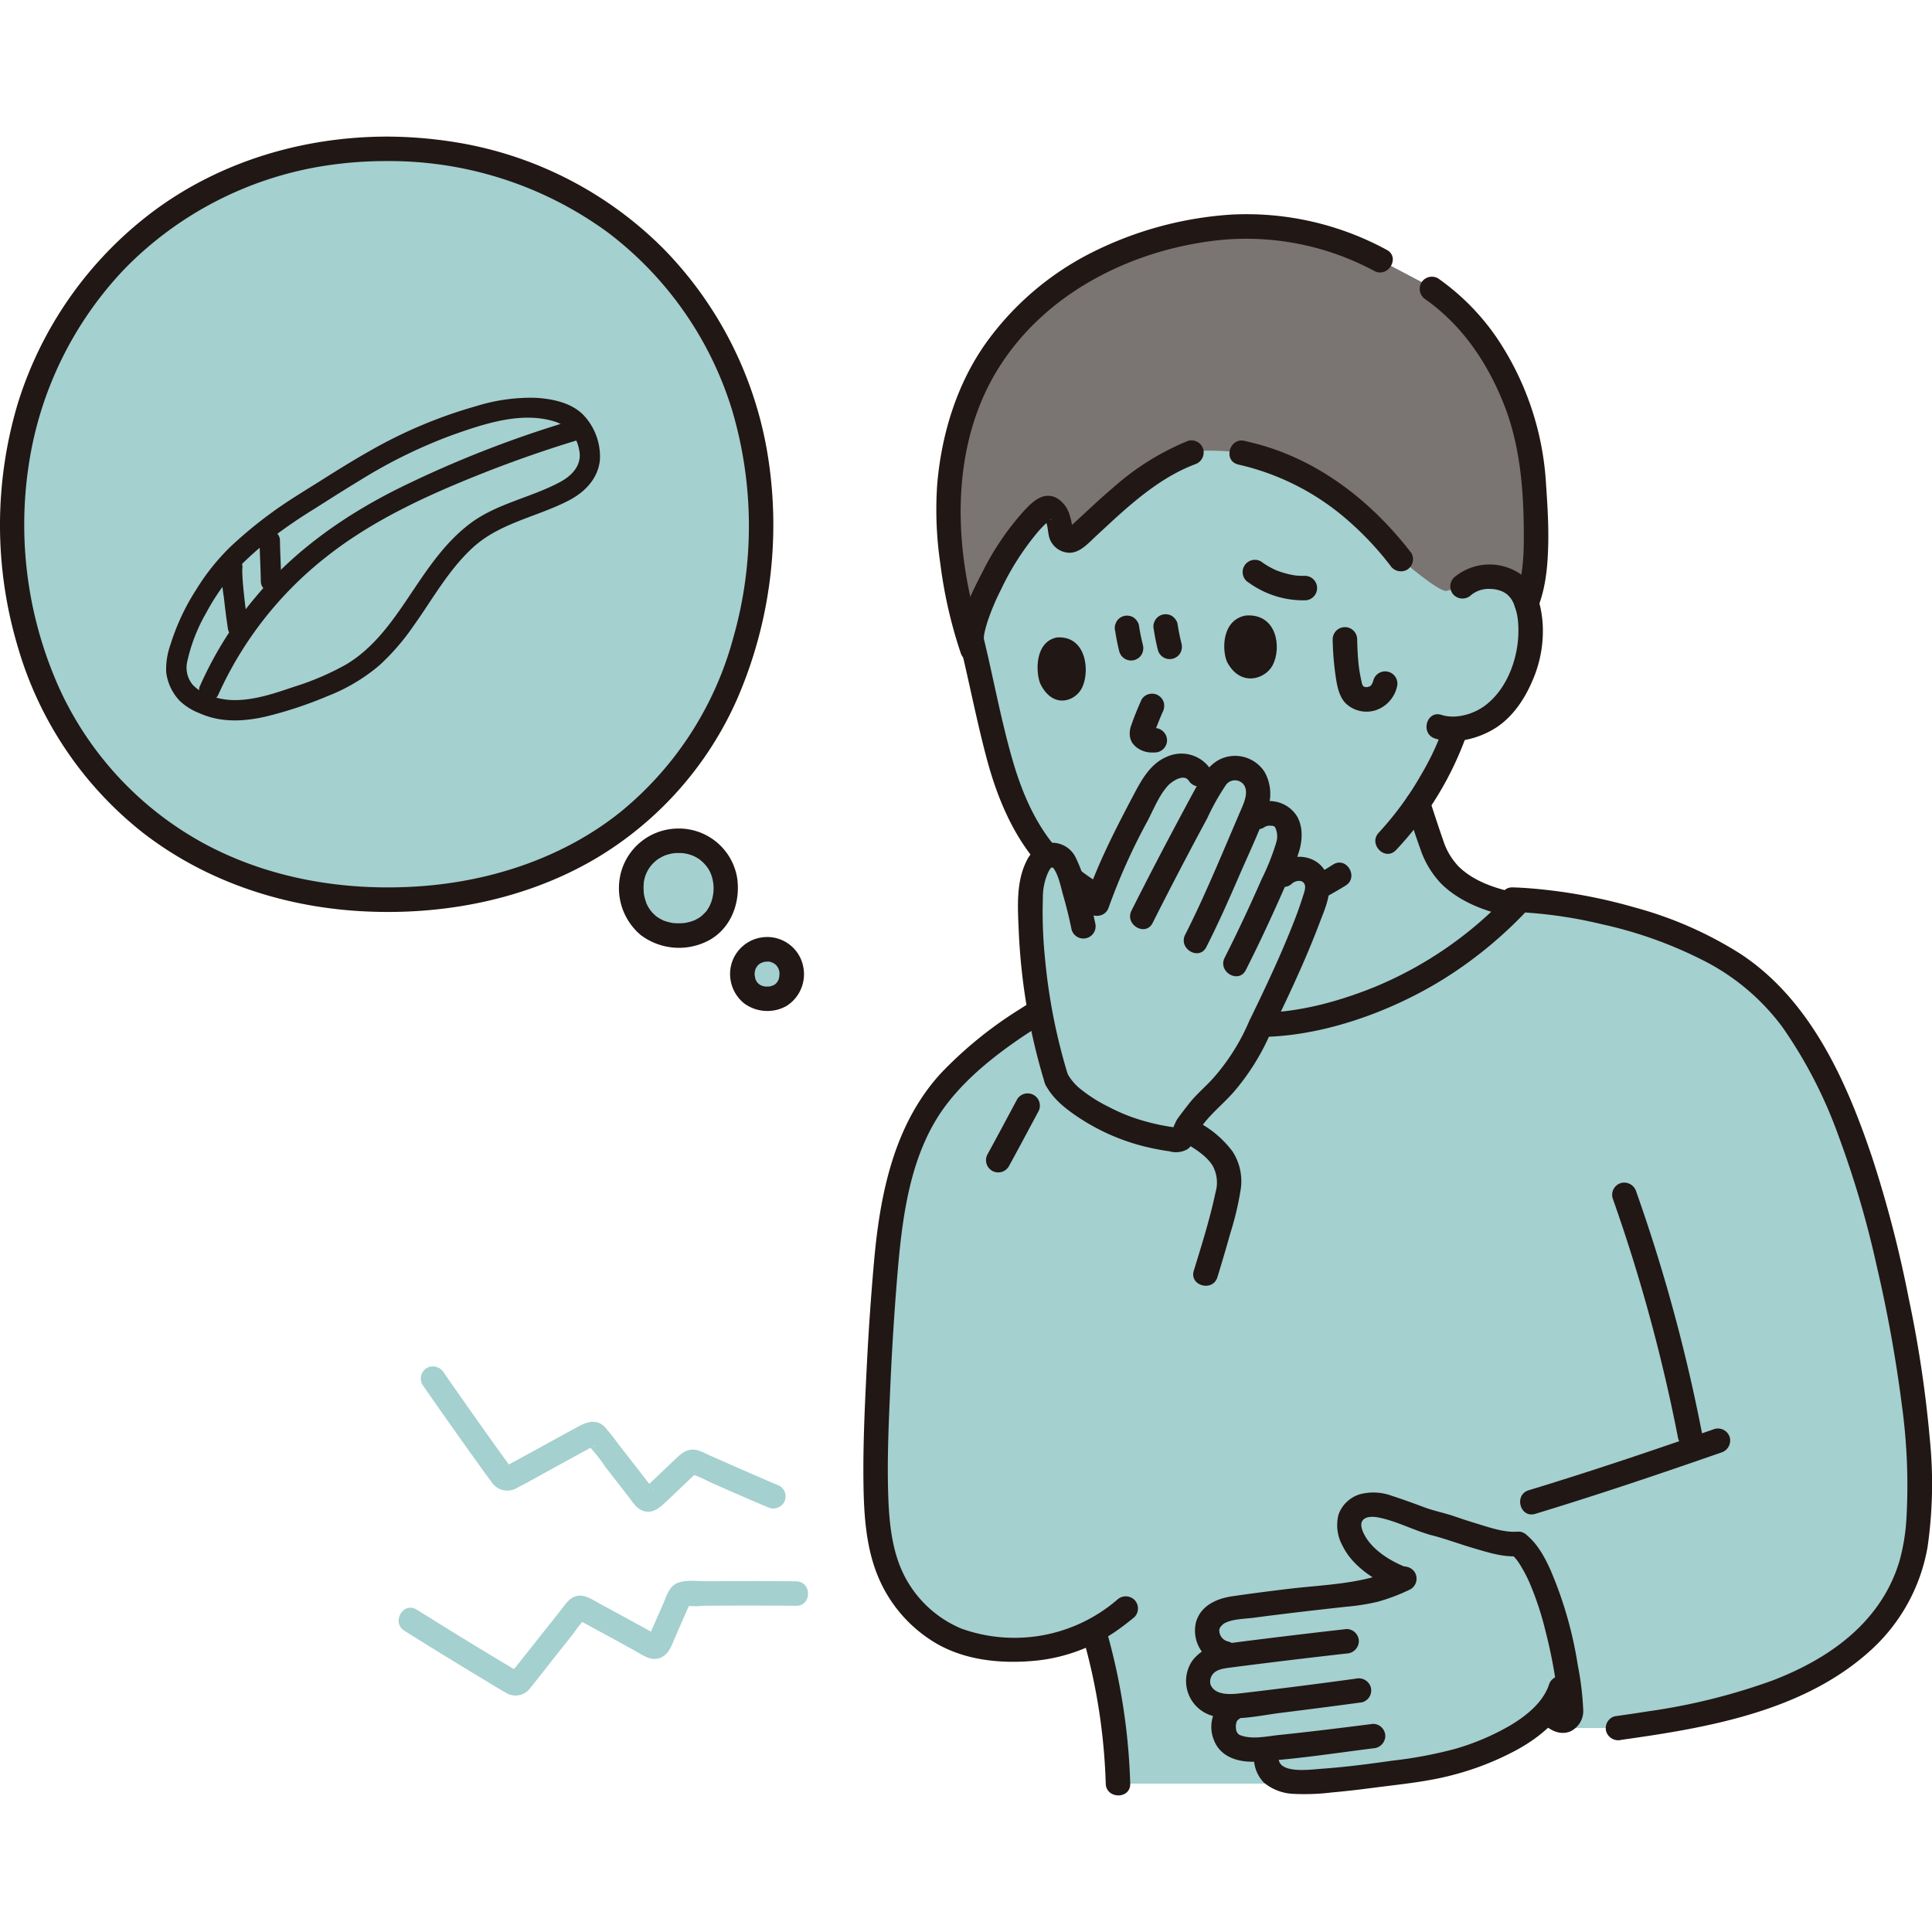
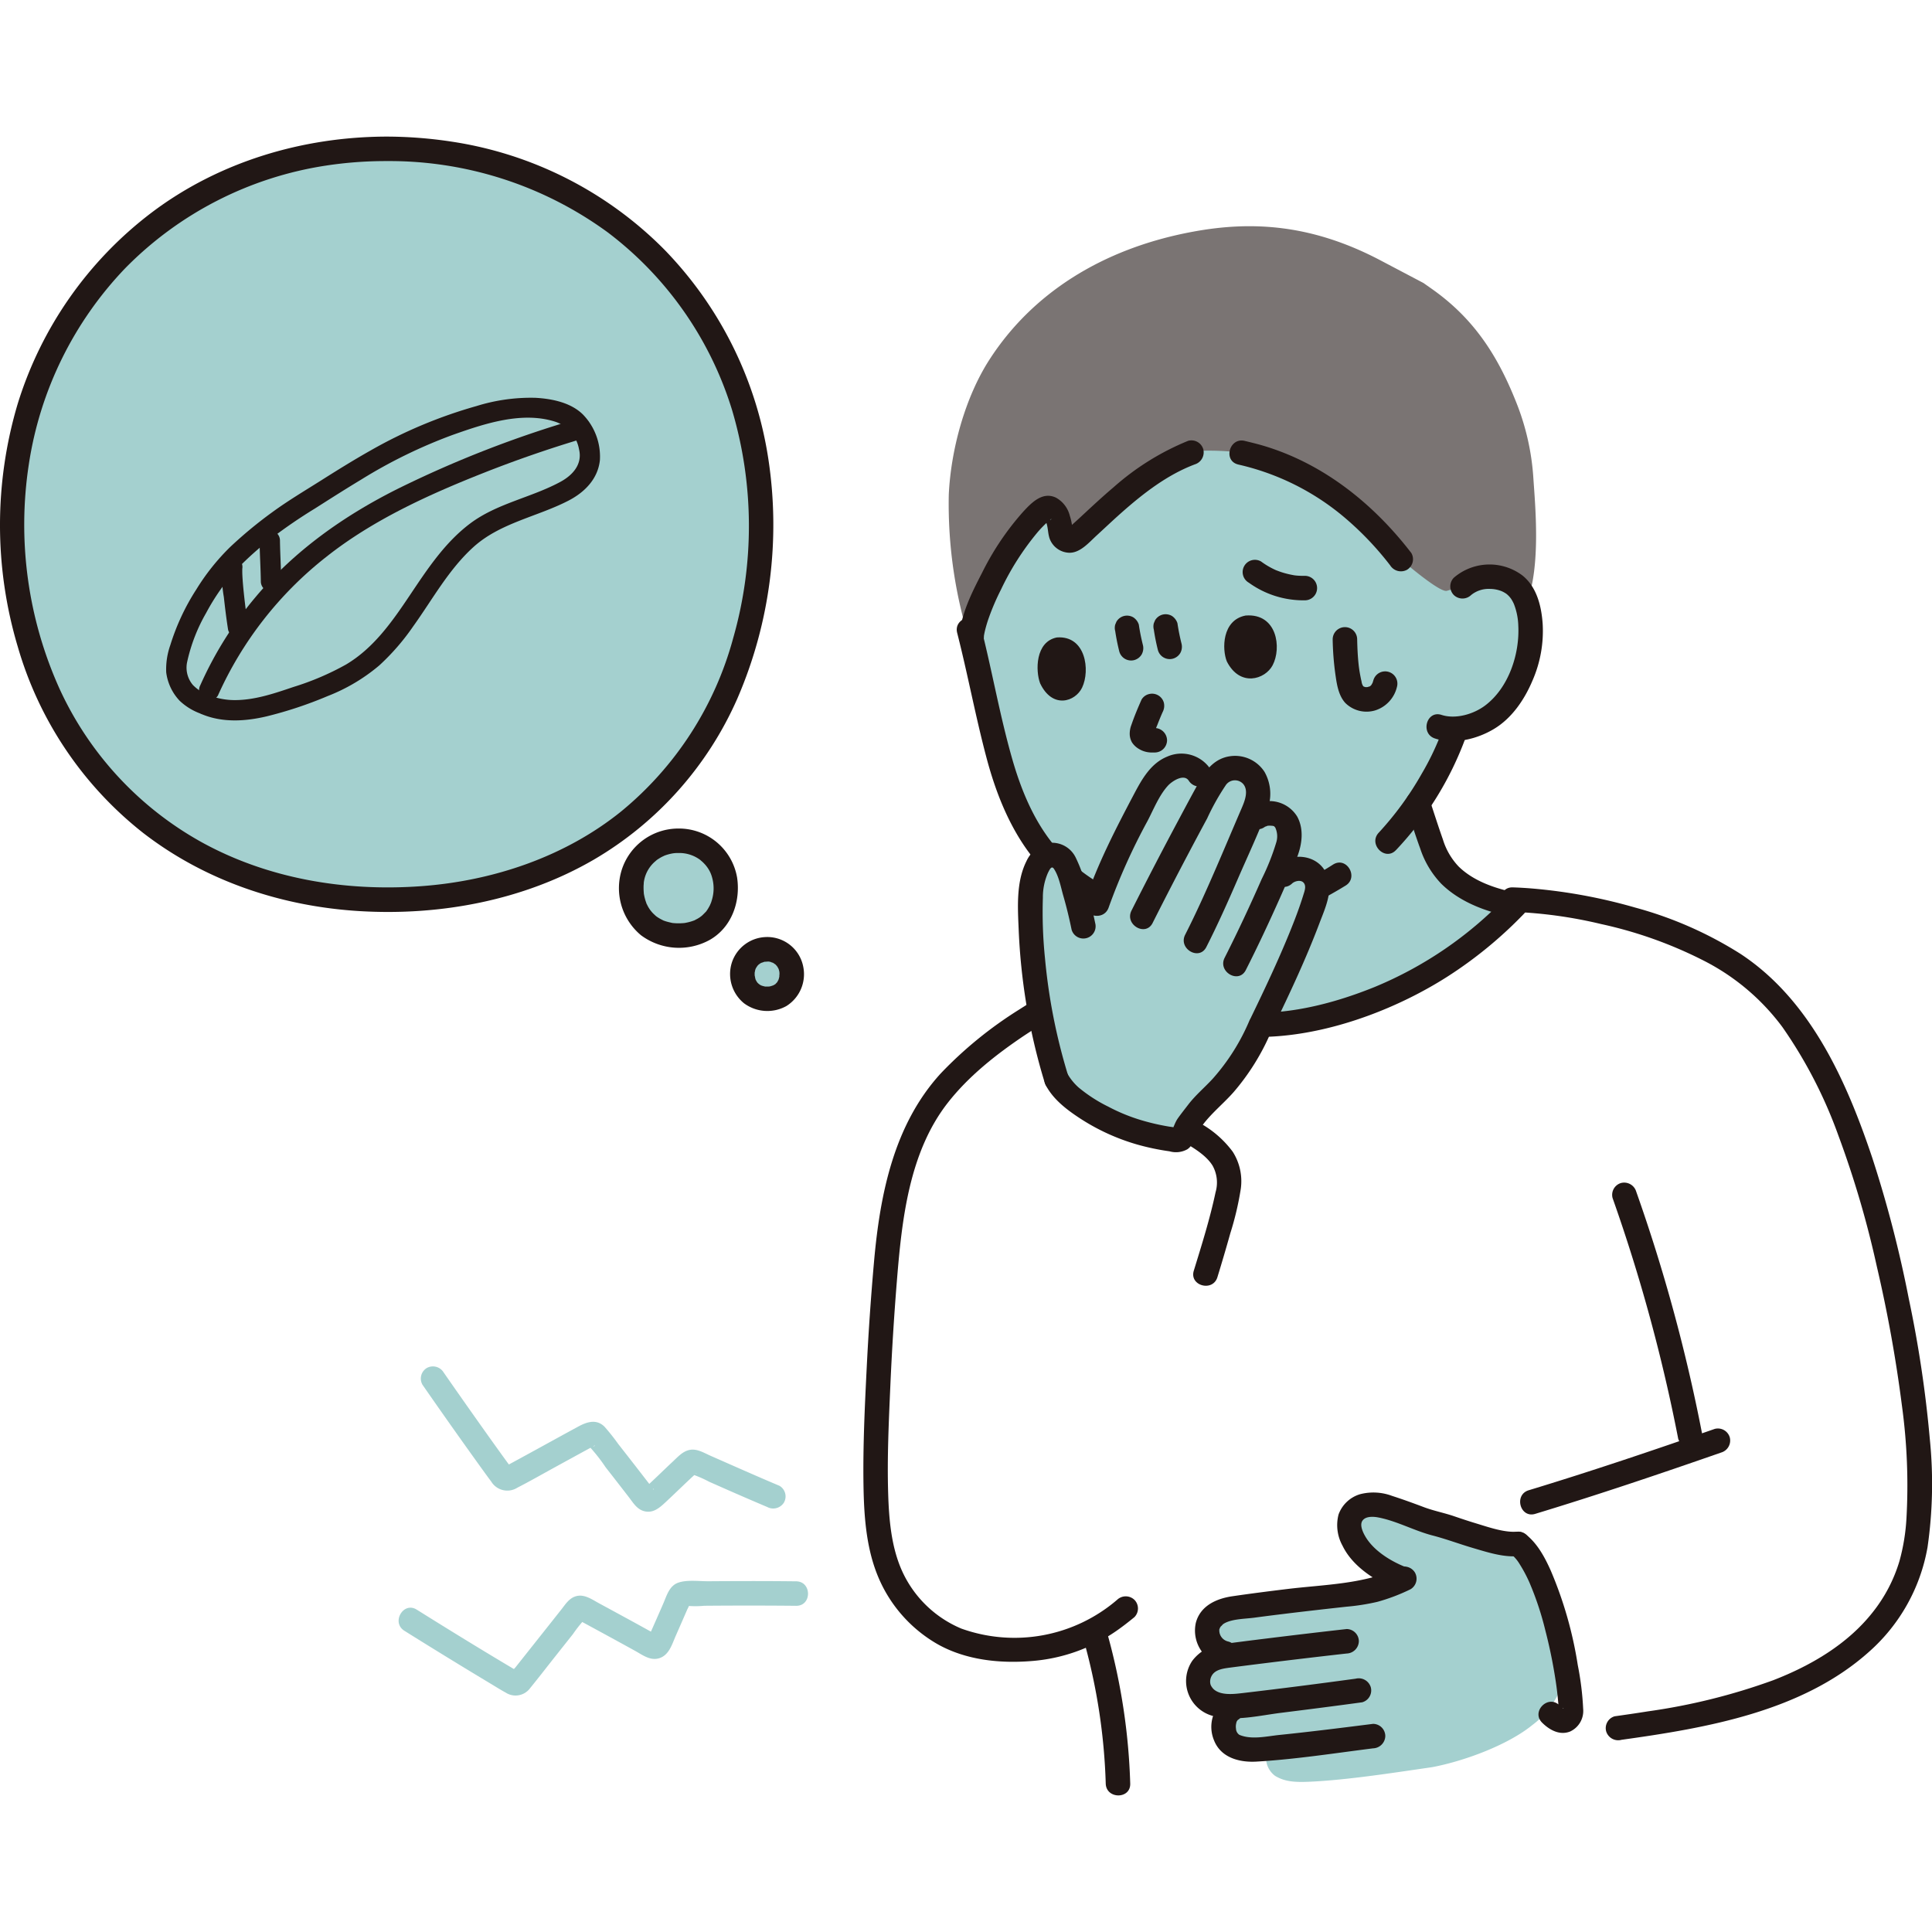
<svg xmlns="http://www.w3.org/2000/svg" width="800px" height="800px" viewBox="0 -26.78 378.777 378.777" fill="#000000">
  <g id="SVGRepo_bgCarrier" stroke-width="0" />
  <g id="SVGRepo_tracerCarrier" stroke-linecap="round" stroke-linejoin="round" />
  <g id="SVGRepo_iconCarrier">
    <defs>
      <style>.a{fill:#A4D0CF;}.b{fill:#A4D0CF;}.c{fill:#7a7473;}.d{fill:#211715;}.e{fill:#A4D0CF;}.f{fill:#A4D0CF;}.g{fill:#A4D0CF;}</style>
    </defs>
-     <path class="a" d="M342.585,164.114c-12.992-9.843-32.978-13.858-44.551-14.454a76.284,76.284,0,0,1-42.564,23.592c-5.964,1.034-12.148,1.328-18.129-.206A27.624,27.624,0,0,1,221.239,162c-16.06,7.83-30.966,16.924-38.353,27.376-5.584,7.9-7.722,18.667-8.833,28-.828,8.654-1.7,20.564-2.122,33.418-.517,15.866-.89,27.992,5.622,36.172a23.717,23.717,0,0,0,17.833,9.5c7.95.589,13.819-.711,19.045-3.564a117.732,117.732,0,0,1,4.754,30h54.109V312.011h43.915c17.222-2.389,33.278-5.667,45.391-14.884a33.975,33.975,0,0,0,12.433-18.435c3.061-12.914.655-34.355-5.09-59.26-4.732-20.513-12.61-41.745-23.984-52.473A41.07,41.07,0,0,0,342.585,164.114Z" />
    <path class="a" d="M240.318,288.823c-2.806.748-3.813,2.839-3.655,4.384a4.507,4.507,0,0,0,3.493,4.153l1.486.339c-.712.092-1.414.184-2.1.275a4.988,4.988,0,0,0-4.581,5.87,4.778,4.778,0,0,0,3.308,3.431,12.749,12.749,0,0,0,4.262.383c-.639.416-1.06.692-1.06.692-2.3,1.512-1.826,5.541-.128,6.788,1.445,1.061,3.728,1.184,5.512,1.014q.9-.085,1.773-.171a4.392,4.392,0,0,0,1.361,5.405c1.827,1.1,3.667,1.292,6.842,1.145,7.222-.333,15.805-1.665,23.95-2.852,5.946-1.109,14.724-4.224,19.735-8.332a16.631,16.631,0,0,0,5.466-7.129c.058-.159.53-1.748,1.082-3.618-1.6-9.528-5.038-21.241-9.432-24.7-2.921.333-10.3-2.1-13.478-3.207-1.725-.6-3.554-.879-5.26-1.536-2.19-.842-4.747-1.751-6.98-2.471-2.648-.854-4.94-.537-6.261.747-1.369,1.33-1.328,2.842-.752,4.661a10.664,10.664,0,0,0,3.3,4.59,22.137,22.137,0,0,0,6.916,4.146,28.655,28.655,0,0,1-9.528,2.813c-7.722.846-17.463,1.946-24.435,3.007A7.835,7.835,0,0,0,240.318,288.823Z" />
    <path class="a" d="M286.724,88.182a7.789,7.789,0,0,1,5.435-1.9c3.9.12,5.562,2.124,6.276,3.3,2.134,3.516,2.058,9.993.633,14.011a20.393,20.393,0,0,1-6.565,9.923,14.941,14.941,0,0,1-7.035,2.556l-.438,1.121c-.7,2.051-2.487,5.71-2.487,5.71a73.642,73.642,0,0,1-4.562,7.78q1.037,3.108,2.072,6.227a27.438,27.438,0,0,0,2.21,5.34c2.65,4.49,8.36,7.07,13.98,8.25,0,0,.418.087.828.182a76.142,76.142,0,0,1-41.6,22.57c-5.964,1.034-12.148,1.328-18.129-.206a27.96,27.96,0,0,1-15.029-9.57c3.348-1.627,6.814-3.312,9.091-4.656a10.934,10.934,0,0,0,4.967-4.973c-8.512.474-16.292-1.724-24.057-6.658-9.372-5.956-14.41-16.521-17.211-28.535-1.616-6.927-3.2-14.478-5.128-21.982,0,0-16.014-42.58,43.32-42.58S286.724,88.182,286.724,88.182Z" />
    <path class="b" d="M192.423,69.066c-8.218,12.265-2.449,27.606-2.449,27.606.985,3.843,1.882,7.7,2.74,11.474,10.17-3.683,23.957-5.951,33.476-6.492l21.532-1.224a68.74,68.74,0,0,1,8.514-.131c4.662.316,9.2,1.578,13.764,2.582a125.685,125.685,0,0,0,16.725,2.511,20.05,20.05,0,0,0,8.182-.549,10.959,10.959,0,0,0,4.7-3.2c.858-3.935.641-9.069-1.174-12.06-.714-1.176-2.38-3.18-6.276-3.3a7.789,7.789,0,0,0-5.435,1.9s5.9-34.09-53.43-34.09C209.574,54.092,197.9,60.9,192.423,69.066Z" />
    <path class="a" d="M75.808,2.4C32.426,2.4,2.44,36,2.44,75.318c0,43.991,30.631,74.286,73.371,74.286,44.387,0,73.371-30.578,73.371-74.286C149.182,35.733,119.038,2.4,75.808,2.4Z" />
    <path class="a" d="M133.029,138.058a9.079,9.079,0,0,0-9.258,9.2c0,5.552,3.865,9.375,9.259,9.375,5.6,0,9.259-3.859,9.259-9.375A9.071,9.071,0,0,0,133.029,138.058Z" />
    <path class="a" d="M150.386,159.329a4.743,4.743,0,0,0-4.836,4.807,4.664,4.664,0,0,0,4.836,4.9,4.615,4.615,0,0,0,4.837-4.9A4.739,4.739,0,0,0,150.386,159.329Z" />
    <path class="c" d="M207.484,75.153c-.1-.308-.221-.631-.37-.973-.572-1.313-1.727-1.711-2.472-1.138-6.354,4.889-13.986,20.025-14.149,25.152,0,0-.022.693-.059,1.713a89.877,89.877,0,0,1-4.422-29.7c.411-8.831,3.191-19.05,7.961-26.46,8.262-12.836,21.943-21.8,39.993-25.117,11.39-2.1,23.146-1.493,36.691,5.64l8.422,4.436,1.646,1.159c8.309,5.852,12.966,13.181,16.606,22.4a48.21,48.21,0,0,1,3.279,14.5c.342,5.26,1.554,17.47-1.32,24.7a9.356,9.356,0,0,0-.855-1.882c-.714-1.176-2.38-3.18-6.276-3.3a7.789,7.789,0,0,0-5.435,1.9s-1.48.423-3.068.871c-1.435.405-9.025-6.194-9.025-6.194-13.157-17.22-28-20.1-31.243-20.883a50.459,50.459,0,0,0-8.965-.335l-.828.307c-10.1,3.748-18.429,13.24-22.938,16.885a1.734,1.734,0,0,1-2.755-1.41A9.057,9.057,0,0,0,207.484,75.153Z" />
    <path class="d" d="M275.669,131.328c.919,2.758,1.774,5.548,2.779,8.276a18.153,18.153,0,0,0,4.111,6.871c3.488,3.445,8.329,5.328,13.046,6.339a2.458,2.458,0,0,0,2.953-1.676,2.427,2.427,0,0,0-1.677-2.953c-3.942-.845-8.07-2.28-10.928-5.1a13.375,13.375,0,0,1-3.06-5.265c-.909-2.572-1.733-5.177-2.595-7.764a2.456,2.456,0,0,0-2.953-1.677,2.425,2.425,0,0,0-1.676,2.953Z" />
    <path class="d" d="M216.755,168.932c3.749-2.01,7.631-3.764,11.431-5.674,4.016-2.019,8.115-4,10.25-8.2a2.458,2.458,0,0,0-.861-3.284,2.425,2.425,0,0,0-3.284.861c-1.805,3.553-5.682,5.057-9.077,6.75-3.623,1.807-7.313,3.486-10.882,5.4-2.724,1.46-.3,5.6,2.423,4.145Z" />
-     <path class="d" d="M279.513,31.938c7.058,5.015,11.9,12.1,15.14,20.051,3.335,8.172,4.049,16.911,4.1,25.659.026,4.423-.168,9.009-1.782,13.18a2.418,2.418,0,0,0,1.677,2.952A2.454,2.454,0,0,0,301.6,92.1c1.581-4.085,1.894-8.659,1.949-13,.048-3.864-.221-7.715-.482-11.567a57.04,57.04,0,0,0-9.793-28.348,46.005,46.005,0,0,0-11.337-11.395,2.42,2.42,0,0,0-3.284.861,2.451,2.451,0,0,0,.861,3.283Z" />
    <path class="d" d="M242.75,64.29a49,49,0,0,1,21.292,10.763,61.378,61.378,0,0,1,8.516,9.017,2.481,2.481,0,0,0,3.284.861,2.416,2.416,0,0,0,.861-3.283c-7.395-9.612-17.121-17.449-28.849-20.991-1.264-.382-2.545-.687-3.828-1-3-.721-4.283,3.906-1.276,4.629Z" />
    <path class="d" d="M192.893,98.194c.007-.16.022-.318.033-.478-.039.573-.039.253-.014.112.057-.328.121-.654.2-.978a25.259,25.259,0,0,1,.758-2.529,46.866,46.866,0,0,1,2.377-5.512A52.706,52.706,0,0,1,203.481,77.5,23.559,23.559,0,0,1,205.4,75.53c.125-.113.254-.22.379-.333.494-.449.447-.061-.054-.057-1.064.007-.887-.4-.547.677.359,1.131.252,2.384.8,3.446a4.242,4.242,0,0,0,3.606,2.326c2.15.074,3.878-1.969,5.34-3.315,1.635-1.5,3.25-3.033,4.913-4.507,4.291-3.8,8.992-7.457,14.4-9.5a2.468,2.468,0,0,0,1.677-2.952,2.42,2.42,0,0,0-2.953-1.677,50.859,50.859,0,0,0-14.626,9.1c-1.894,1.6-3.715,3.277-5.529,4.962-.688.64-1.376,1.281-2.073,1.911-.305.276-.612.551-.924.82-.554.48-1.168.659.165.425.417-.073.4.724.185-.719a9.991,9.991,0,0,0-.412-1.78,5.6,5.6,0,0,0-2.712-3.566c-2.606-1.244-4.717.907-6.367,2.678A53.74,53.74,0,0,0,192.548,85.5c-1.981,3.836-4.256,8.284-4.455,12.692-.139,3.089,4.661,3.082,4.8,0Z" />
    <path class="d" d="M240.529,102.906c-.97-2.4-.959-8.127,3.678-9.008,6.186-.49,7.1,6.35,5.294,9.756C248.022,106.443,243.105,107.969,240.529,102.906Z" />
    <path class="d" d="M203.919,107.186c-.914-2.419-.962-8.153,3.281-8.99,5.667-.428,6.575,6.435,4.953,9.83C210.825,110.805,206.332,112.285,203.919,107.186Z" />
    <path class="d" d="M223.792,110.411c-.72,1.626-1.412,3.273-1.987,4.956a4.757,4.757,0,0,0-.318,1.806,3.415,3.415,0,0,0,.45,1.605,4.021,4.021,0,0,0,1.232,1.2,4.8,4.8,0,0,0,2.276.76c.322.033.639,0,.961.012a2.421,2.421,0,0,0,2.4-2.4,2.447,2.447,0,0,0-2.4-2.4c-.322-.008-.64.025-.961-.012l.638.085a2.526,2.526,0,0,1-.589-.163l.574.242a3.385,3.385,0,0,1-.577-.342l.485.375a1.53,1.53,0,0,1-.223-.2l.375.486a.769.769,0,0,1-.085-.14l.242.573a1.314,1.314,0,0,1-.073-.236l.086.638a1.867,1.867,0,0,1,0-.442l-.086.638a10.15,10.15,0,0,1,.656-2.021c.279-.727.574-1.449.877-2.167l-.242.574q.213-.506.433-1.006a2.609,2.609,0,0,0,.242-1.85,2.4,2.4,0,0,0-2.952-1.676,2.327,2.327,0,0,0-1.434,1.1Z" />
    <path class="d" d="M273.7,139.874a64.281,64.281,0,0,0,13.646-22.043,2.4,2.4,0,1,0-4.628-1.276,52.473,52.473,0,0,1-3.984,8.361A61.858,61.858,0,0,1,270.3,136.48c-2.1,2.263,1.289,5.666,3.394,3.394Z" />
-     <path class="d" d="M271.869,22.2a57.6,57.6,0,0,0-30.408-6.912,71.086,71.086,0,0,0-27.811,7.648,57.222,57.222,0,0,0-20,17.05c-5.965,8.157-9.072,18.25-9.911,28.254a72.177,72.177,0,0,0,.626,15.556,90.349,90.349,0,0,0,4,17.489c1,2.9,5.638,1.656,4.629-1.276-5.994-17.4-7.325-38.556,2.836-54.72,9.123-14.514,25.533-22.832,42.234-24.886a53.025,53.025,0,0,1,31.376,5.942c2.735,1.428,5.165-2.713,2.423-4.145Z" />
    <path class="d" d="M261.385,142.7a59.053,59.053,0,0,1-19.142,7.981,37.556,37.556,0,0,1-20.172-1.285,35.06,35.06,0,0,1-15.585-10.674c-3.9-4.816-6.326-10.75-8.02-16.655-2.457-8.563-3.973-17.4-6.177-26.034-.764-2.991-5.395-1.723-4.629,1.276,2.076,8.129,3.6,16.4,5.756,24.506,1.734,6.537,4.276,13.067,8.316,18.542,8.739,11.845,24.061,17.458,38.463,15.506,8.494-1.151,16.347-4.56,23.613-9.018,2.629-1.613.22-5.766-2.423-4.145Z" />
    <path class="d" d="M288.421,89.879a5.467,5.467,0,0,1,3.738-1.2,6.361,6.361,0,0,1,2.118.394,4.42,4.42,0,0,1,.656.317,4.313,4.313,0,0,1,.463.3,5.449,5.449,0,0,1,.5.475c.126.133.472.614.194.208a7.244,7.244,0,0,1,.712,1.245,12.621,12.621,0,0,1,.864,4.219c.3,5.6-1.881,12.244-6.525,15.72-2.277,1.7-5.776,2.714-8.526,1.821-2.945-.956-4.206,3.677-1.276,4.629,3.8,1.232,8.336.1,11.667-1.938,3.457-2.114,5.884-5.721,7.431-9.387a24.228,24.228,0,0,0,2.006-11.217c-.246-3.421-1.149-7.149-3.937-9.4a10.734,10.734,0,0,0-13.477.42,2.421,2.421,0,0,0,0,3.394,2.447,2.447,0,0,0,3.394,0Z" />
    <path class="d" d="M244.822,87.448a18.288,18.288,0,0,0,11,3.467,2.4,2.4,0,1,0,0-4.8c-.4.008-.8,0-1.194-.022-.2-.012-.407-.029-.609-.049-.1-.011-.2-.022-.307-.035q.573.079.177.023a18.542,18.542,0,0,1-2.472-.576c-.412-.129-.814-.28-1.217-.434q-.363-.148.124.055c-.1-.043-.2-.087-.3-.133-.2-.09-.391-.184-.584-.282a15.5,15.5,0,0,1-2.2-1.359,2.416,2.416,0,0,0-1.85-.242,2.4,2.4,0,0,0-.573,4.387Z" />
    <path class="d" d="M261.276,98.582a56.556,56.556,0,0,0,.512,6.705c.277,1.959.577,4.227,1.965,5.75a5.914,5.914,0,0,0,5.955,1.43,6.359,6.359,0,0,0,4.171-4.582,2.4,2.4,0,1,0-4.628-1.276c-.045.153-.095.3-.143.455-.16.505.255-.452,0,.01-.076.137-.158.274-.23.413-.192.374.241-.238.05-.044-.11.112-.224.224-.333.338-.172.179.409-.213.029-.04a3.046,3.046,0,0,1-.3.16l.263-.114a3.888,3.888,0,0,0-.473.135c-.5.137.508.011-.018,0a2.443,2.443,0,0,1-.5,0c0,.021.594.121.069,0-.076-.018-.634-.14-.255-.054.344.079-.052-.049-.146-.094-.454-.216.341.273-.019-.021q-.2-.224,0,.007c.123.163.127.155.01-.023-.042-.073-.081-.148-.117-.224-.076-.16-.052-.1.07.175a2.553,2.553,0,0,1-.281-.912c-.087-.344-.156-.693-.223-1.041q-.124-.645-.223-1.3c-.009-.055-.1-.768-.034-.22-.026-.214-.053-.428-.076-.643-.183-1.659-.256-3.327-.293-5a2.4,2.4,0,0,0-4.8,0Z" />
    <path class="d" d="M316.153,208.1a330.965,330.965,0,0,1,12.859,47.16,2.425,2.425,0,0,0,2.952,1.677,2.45,2.45,0,0,0,1.677-2.953,331.1,331.1,0,0,0-12.859-47.16,2.463,2.463,0,0,0-2.952-1.676,2.42,2.42,0,0,0-1.677,2.952Z" />
    <path class="d" d="M317.847,314.325c16.789-2.337,35.461-5.54,48.558-17.241A35.539,35.539,0,0,0,377.9,276.571a87.018,87.018,0,0,0,.445-21.26,232.115,232.115,0,0,0-4.116-27.467,233.752,233.752,0,0,0-7.156-27.609c-5.042-15.049-12.1-30.934-25.8-39.976a75.368,75.368,0,0,0-20.7-9.109,104.834,104.834,0,0,0-20.157-3.733q-1.911-.16-3.828-.223c-3.089-.1-3.086,4.7,0,4.8a88.458,88.458,0,0,1,17.332,2.393,83.147,83.147,0,0,1,20.086,7.162A44.055,44.055,0,0,1,349.46,174.6a90.383,90.383,0,0,1,10.958,21.23,192.788,192.788,0,0,1,7.543,25.693,270.06,270.06,0,0,1,4.912,27.214,115.424,115.424,0,0,1,.9,22.1,39.577,39.577,0,0,1-1.377,8.445,29.773,29.773,0,0,1-5.263,10.051c-4.934,6.261-12.133,10.456-19.479,13.3a120.664,120.664,0,0,1-24.577,6.107c-2.165.346-4.334.662-6.506.965a2.415,2.415,0,0,0-1.676,2.952,2.463,2.463,0,0,0,2.952,1.676Z" />
    <path class="d" d="M336.182,253.363c-12.09,4.211-24.22,8.309-36.472,12.028-2.948.895-1.691,5.53,1.276,4.629,12.252-3.719,24.382-7.818,36.472-12.028a2.46,2.46,0,0,0,1.677-2.952,2.424,2.424,0,0,0-2.953-1.677Z" />
    <path class="d" d="M219.554,163.776c15.087,20.656,45.791,12.619,64.055,1.02a82.618,82.618,0,0,0,15.16-12.417c2.143-2.225-1.246-5.624-3.395-3.394a75.544,75.544,0,0,1-25.87,17.739c-9.88,4-21.748,6.786-32.257,3.81a25.315,25.315,0,0,1-13.549-9.181,2.471,2.471,0,0,0-3.283-.861,2.418,2.418,0,0,0-.861,3.284Z" />
    <path class="d" d="M229.587,134.406a10.064,10.064,0,0,1,1.288-.775c.112-.056.225-.111.339-.164.049-.022.433-.187.155-.072-.315.13.259-.1.261-.1q.188-.07.378-.135a16.885,16.885,0,0,1,1.679-.476c.272-.062.544-.118.818-.167.136-.025.275-.043.411-.069.376-.074-.574.056.083-.012.539-.056,1.08-.1,1.623-.1q.439,0,.879.021c.127.008.253.017.379.029.066.006.482.064.142.011-.377-.059.193.039.216.044.129.025.258.054.385.085.3.074.594.164.887.257.705.226,1.4.479,2.111.69a2.4,2.4,0,0,0,1.276-4.628,27.752,27.752,0,0,0-4.235-1.164,15.047,15.047,0,0,0-3.869-.02,16.636,16.636,0,0,0-7.629,2.6,2.455,2.455,0,0,0-.861,3.284,2.429,2.429,0,0,0,3.284.861Z" />
    <path class="d" d="M219.464,160.2a186.041,186.041,0,0,0-19.637,10.941,79.15,79.15,0,0,0-15.389,12.526c-9.184,10.047-11.9,23.667-13.073,36.828q-.935,10.536-1.454,21.1c-.376,7.547-.733,15.134-.621,22.693.087,5.817.478,11.907,2.6,17.385A27.343,27.343,0,0,0,183.874,295.6c5.511,3.079,12.081,3.773,18.291,3.28a33.617,33.617,0,0,0,16.562-5.814c1.269-.875,2.489-1.823,3.679-2.8a2.416,2.416,0,0,0,0-3.394,2.453,2.453,0,0,0-3.394,0,30.887,30.887,0,0,1-30.548,5.636,22.165,22.165,0,0,1-11.658-11.4c-2.067-4.65-2.52-10-2.676-15.055-.217-7.029.118-14.093.425-21.114q.453-10.356,1.292-20.691c.964-11.867,2.37-25.078,9.949-34.793,4.116-5.275,9.516-9.516,15.035-13.226a179.21,179.21,0,0,1,21.055-11.879,2.423,2.423,0,0,0,.861-3.284,2.45,2.45,0,0,0-3.283-.861Z" />
    <path class="d" d="M212.565,295.1a116.782,116.782,0,0,1,4.22,27.8c.091,3.082,4.892,3.1,4.8,0a122.421,122.421,0,0,0-4.392-29.073c-.825-2.972-5.458-1.71-4.628,1.276Z" />
    <path class="a" d="M207.123,184.809a115.457,115.457,0,0,1-5.1-33.139,20.942,20.942,0,0,1,1.056-7.9c.652-1.641,2.167-3.329,3.878-2.891,1.354.347,2.031,1.831,2.49,3.152a82.893,82.893,0,0,1,2.948,10.789l2.653-4.337c2.435-7.264,6.03-14.075,9.609-20.85,1.088-2.059,2.262-4.213,4.236-5.449s5-1.123,6.224.857l1.871,3.019.192-.35a8.914,8.914,0,0,1,2.354-3.1,4.457,4.457,0,0,1,6.912,2.435,7.742,7.742,0,0,1-.6,5.032l-1.6,3.692,2.233-2.3c1-1.026,3.746-.968,4.739-.18,2.37,1.88,1.511,5.351,1.038,6.633-.745,2.022-1.826,4.6-3.019,7.3l2.39-2.489a4.292,4.292,0,0,1,4.966-.682,3.847,3.847,0,0,1,1.509,4.394c-2.043,7.166-7.537,18.835-11.24,26.438a40.6,40.6,0,0,1-10.54,14.634,40.6,40.6,0,0,0-3,3.735,8.632,8.632,0,0,0-1.447,2.669,1.274,1.274,0,0,1-.558.736,1.4,1.4,0,0,1-.773.05,40.379,40.379,0,0,1-20.727-8.539,27.156,27.156,0,0,1-2.7-3.359" />
    <path class="d" d="M209.438,184.171a113.392,113.392,0,0,1-4.559-23.036,88.938,88.938,0,0,1-.418-11.925,11.9,11.9,0,0,1,1-4.881c.333-.642.7-1.481,1.182-.749.979,1.485,1.347,3.622,1.835,5.312.625,2.167,1.155,4.358,1.607,6.567a2.4,2.4,0,0,0,4.629-1.276c-.468-2.285-1.02-4.551-1.672-6.791a29,29,0,0,0-2.171-6.094,5.133,5.133,0,0,0-4.908-2.843,6.267,6.267,0,0,0-4.729,3.614c-2.062,4.109-1.695,9.172-1.509,13.628a120.912,120.912,0,0,0,1.438,14.069,117,117,0,0,0,3.649,15.681c.9,2.946,5.535,1.69,4.629-1.276Z" />
    <path class="d" d="M217.363,151.122a120.086,120.086,0,0,1,7.618-16.954c1.192-2.28,2.252-5,4.006-6.923.8-.871,3.1-2.389,4.059-.992a2.461,2.461,0,0,0,3.283.861,2.421,2.421,0,0,0,.861-3.284,6.847,6.847,0,0,0-8.362-2.268c-3.194,1.3-4.929,4.377-6.461,7.276-3.6,6.816-7.152,13.689-9.632,21.008-.994,2.932,3.641,4.191,4.628,1.276Z" />
    <path class="d" d="M225.982,154.158q3.484-6.915,7.1-13.764,1.777-3.369,3.588-6.722a46.45,46.45,0,0,1,3.6-6.44,2.172,2.172,0,0,1,3.472-.3c1.137,1.359.233,3.481-.367,4.872-1.637,3.794-3.234,7.605-4.878,11.4-1.94,4.47-3.927,8.924-6.137,13.268-1.4,2.748,2.743,5.18,4.145,2.423,2.241-4.407,4.255-8.927,6.221-13.463,1.882-4.342,3.932-8.676,5.6-13.1a8.772,8.772,0,0,0-.407-7.777,6.878,6.878,0,0,0-6.855-3.059c-2.724.423-4.477,2.375-5.767,4.669-1.429,2.542-2.8,5.122-4.172,7.693q-4.757,8.886-9.29,17.887c-1.386,2.752,2.753,5.185,4.145,2.423Z" />
    <path class="d" d="M248.175,135.17c-.322.286.18-.03.392-.06a4.588,4.588,0,0,1,.747.006,1.521,1.521,0,0,1,.638.16c-.355-.205.039.124.065.185a4.056,4.056,0,0,1,.214,2.872,45.667,45.667,0,0,1-2.862,7.211c-2.288,5.206-4.7,10.373-7.27,15.444-1.4,2.748,2.744,5.18,4.144,2.422,2.365-4.657,4.579-9.4,6.707-14.169,1.187-2.662,2.354-5.34,3.39-8.065.951-2.5,1.315-5.416-.016-7.86a6.372,6.372,0,0,0-9.543-1.54c-2.316,2.053,1.089,5.438,3.394,3.394Z" />
    <path class="d" d="M253.323,146.43c.477-.451,1.647-.781,2.221-.185.63.655.214,1.686-.014,2.429-.784,2.552-1.749,5.05-2.758,7.521-2.241,5.487-4.778,10.854-7.357,16.188a2.464,2.464,0,0,0,.861,3.284,2.421,2.421,0,0,0,3.283-.861c3.255-6.73,6.454-13.522,9.1-20.52,1.139-3.019,2.841-6.541,1.426-9.728-1.776-4-7.173-4.339-10.153-1.522-2.25,2.127,1.149,5.517,3.394,3.394Z" />
    <path class="d" d="M245.043,173.1a41.27,41.27,0,0,1-7.305,11.635c-1.574,1.71-3.345,3.183-4.764,5.03-.689.9-1.4,1.791-2.056,2.715-.609.864-.834,1.924-1.426,2.777l.861-.861c.269-.2.081-.083-.208-.151-.329-.079-.688-.106-1.022-.163q-.9-.153-1.8-.34-1.746-.366-3.458-.871a35.552,35.552,0,0,1-6.593-2.692,29.176,29.176,0,0,1-5.823-3.768A10.886,10.886,0,0,1,209.2,183.6c-1.439-2.735-5.583-.312-4.145,2.422s4.057,4.731,6.567,6.384a41.538,41.538,0,0,0,11.348,5.208,46.758,46.758,0,0,0,6.317,1.324,4.582,4.582,0,0,0,3.492-.393c.99-.667,1.216-1.671,1.71-2.674,1.681-3.412,4.96-5.777,7.406-8.583a45.266,45.266,0,0,0,7.3-11.761,2.478,2.478,0,0,0-.861-3.283,2.418,2.418,0,0,0-3.284.861Z" />
-     <path class="d" d="M199.4,188.774c-1.911,3.568-3.813,7.142-5.759,10.692a2.4,2.4,0,1,0,4.144,2.423c1.946-3.55,3.848-7.124,5.76-10.693a2.4,2.4,0,0,0-4.145-2.422Z" />
    <path class="d" d="M232.539,197.4c1.937,1.149,4.107,2.552,5.213,4.385a6.8,6.8,0,0,1,.568,5.167c-1.1,5.2-2.709,10.318-4.271,15.392-.911,2.959,3.721,4.224,4.629,1.276q1.323-4.3,2.537-8.632a59.075,59.075,0,0,0,2.047-8.689,10.758,10.758,0,0,0-1.583-7.28,20.072,20.072,0,0,0-6.717-5.764c-2.663-1.58-5.08,2.568-2.423,4.145Z" />
    <path class="d" d="M275.577,280.448c-2.908-1.144-6.2-3.167-7.844-5.906-.463-.771-1.2-2.236-.657-3.124.588-.969,2.16-.886,3.118-.7,3.67.7,7.069,2.611,10.683,3.545,2.7.7,5.306,1.69,7.981,2.472,2.73.8,5.889,1.832,8.772,1.569a2.465,2.465,0,0,0,2.4-2.4,2.417,2.417,0,0,0-2.4-2.4c-2.634.24-5.618-.824-8.312-1.64-1.412-.428-2.813-.893-4.209-1.371-1.97-.674-4.018-1.06-5.969-1.795-2.049-.773-4.108-1.523-6.193-2.193a10.429,10.429,0,0,0-6.312-.336,6.432,6.432,0,0,0-4.206,3.974,8.323,8.323,0,0,0,.774,6.111c2.068,4.283,6.836,7.15,11.1,8.826a2.417,2.417,0,0,0,2.952-1.676,2.456,2.456,0,0,0-1.676-2.952Z" />
    <path class="d" d="M274.118,280.656c-6.737,3.167-14.4,3.207-21.677,4.089-3.617.438-7.233.9-10.839,1.428-3.13.46-6.28,1.868-7.154,5.212a7,7,0,0,0,5.07,8.289c2.99.786,4.265-3.843,1.276-4.628a2.228,2.228,0,0,1-1.745-2.256c-.018-.476-.1.2.056-.241.091-.266.1-.3.025-.095a3.754,3.754,0,0,1,.258-.436c-.211.284.438-.4.328-.315a3.275,3.275,0,0,1,.592-.358c1.613-.75,3.9-.741,5.643-.976,1.873-.254,3.749-.489,5.626-.719,4.135-.507,8.275-.975,12.417-1.431a42.792,42.792,0,0,0,6.054-.953,37.351,37.351,0,0,0,6.492-2.465,2.421,2.421,0,0,0,.861-3.284,2.452,2.452,0,0,0-3.283-.861Z" />
    <path class="d" d="M264.013,292.6q-7.975.9-15.94,1.886-4.065.5-8.127,1.036a8.381,8.381,0,0,0-6.195,3.305A7.082,7.082,0,0,0,238.04,309.7c4.179,1.022,8.906-.148,13.1-.673,5.314-.664,10.626-1.34,15.932-2.067a2.415,2.415,0,0,0,1.676-2.953,2.464,2.464,0,0,0-2.952-1.676q-11.023,1.512-22.081,2.812c-1.738.2-4.327.541-5.752-.73a2.837,2.837,0,0,1-.577-.786,1.764,1.764,0,0,1-.115-.42c.1.386.008.045-.007-.054a2.364,2.364,0,0,1,.332-1.454c.678-1.133,2.107-1.347,3.583-1.54q3.665-.477,7.331-.929,7.744-.957,15.5-1.831a2.472,2.472,0,0,0,2.4-2.4,2.415,2.415,0,0,0-2.4-2.4Z" />
    <path class="d" d="M240.258,306.278a6.843,6.843,0,0,0-2.251,8.124c1.328,3.407,4.949,4.385,8.331,4.188,7.632-.443,15.277-1.645,22.857-2.6a2.477,2.477,0,0,0,2.4-2.4,2.414,2.414,0,0,0-2.4-2.4c-6.109.773-12.219,1.541-18.344,2.171-2.5.257-5.469.994-7.869-.019a1.521,1.521,0,0,1-.659-1.206,2.655,2.655,0,0,1,.051-1.082,1.113,1.113,0,0,1,.306-.627,2.47,2.47,0,0,0,.861-3.284,2.417,2.417,0,0,0-3.283-.861Z" />
    <path class="d" d="M302.336,310.953c1.446,1.435,3.423,2.54,5.476,1.745a4.434,4.434,0,0,0,2.575-4.437,57.486,57.486,0,0,0-1.055-8.577,77.373,77.373,0,0,0-5.318-18.584c-1.114-2.486-2.533-5.152-4.687-6.9a2.472,2.472,0,0,0-3.394,0,2.418,2.418,0,0,0,0,3.394,10.542,10.542,0,0,1,1.156,1.12,7.649,7.649,0,0,1,.866,1.193,27.181,27.181,0,0,1,1.915,3.613,59.662,59.662,0,0,1,3.092,9.312,97.944,97.944,0,0,1,2.07,10.177c.188,1.264.347,2.606.463,3.976.029.342.058.684.077,1.026q.024.293.021.585a.142.142,0,0,1,.072-.086c.041.017.868-.595.857-.318,0,.12-.855-.7-.792-.636-2.195-2.179-5.591,1.214-3.394,3.394Z" />
-     <path class="d" d="M246.214,315.577a7.005,7.005,0,0,0,1.564,7.118,9.694,9.694,0,0,0,5.93,2.224,43.64,43.64,0,0,0,7.342-.275c2.707-.236,5.406-.556,8.1-.908,5.1-.668,10.349-1.143,15.332-2.431a56.023,56.023,0,0,0,12.963-5.052c4.652-2.562,9.054-6.255,10.849-11.4a2.4,2.4,0,0,0-4.628-1.276c-1.215,3.48-4.454,6.048-7.516,7.882a47.713,47.713,0,0,1-10.856,4.631,83.56,83.56,0,0,1-12.366,2.322c-4.586.652-9.186,1.256-13.809,1.581-2.4.169-9.656,1.254-8.276-3.143.927-2.954-3.7-4.218-4.629-1.276Z" />
    <path class="d" d="M218.643,96.949q.3,2.021.8,4a2.4,2.4,0,0,0,2.952,1.677,2.426,2.426,0,0,0,1.434-1.1,2.54,2.54,0,0,0,.242-1.85q-.5-1.982-.8-4a2.684,2.684,0,0,0-1.1-1.435A2.448,2.448,0,0,0,220.319,94a2.421,2.421,0,0,0-1.434,1.1l-.242.574a2.4,2.4,0,0,0,0,1.276Z" />
    <path class="d" d="M226.214,96.676q.3,2.022.8,4a2.4,2.4,0,0,0,2.952,1.676,2.422,2.422,0,0,0,1.434-1.1,2.536,2.536,0,0,0,.242-1.849q-.5-1.981-.8-4a2.682,2.682,0,0,0-1.1-1.434,2.456,2.456,0,0,0-1.85-.242,2.426,2.426,0,0,0-1.434,1.1l-.242.573a2.423,2.423,0,0,0,0,1.276Z" />
    <path class="e" d="M39.547,51.634c-.214-.1-.446-.181-.661-.286a2.443,2.443,0,0,1-.539-.361,3.787,3.787,0,0,1-.483-.411,2.37,2.37,0,0,1-.679-2.354c.244-.694.9-1.185,1.133-1.882.426-1.266-.756-2.922-.215-4.144a2.509,2.509,0,0,1,2.15-1.516c.776-.159,1.7-.226,2.113-.905a4.168,4.168,0,0,0,.317-1.12,2.311,2.311,0,0,1,2.259-1.87,3.2,3.2,0,0,1,1.689.314,4.211,4.211,0,0,0,1.02.561c.769.187,1.47-.427,2.129-.867a2.816,2.816,0,0,1,2.8-.5c1.17.646,1.387,2.516,2.587,3.1.661.323,1.47.2,2.135.516a2.371,2.371,0,0,1,1.2,2.137,3.929,3.929,0,0,1-.047.632,2.475,2.475,0,0,1-.122.638,4.2,4.2,0,0,0-.352,1.109c-.033.792.706,1.359,1.267,1.919a2.793,2.793,0,0,1,.931,2.677c-.405,1.273-2.089,1.822-2.431,3.113-.188.711.09,1.482-.089,2.2A2.369,2.369,0,0,1,55.8,55.921c-1.278.272-2.6-.506-3.785-.172-1.161.551-1.33,1.966-2.373,2.652a2.367,2.367,0,0,1-2.441.206c-.633-.374-.986-1.112-1.624-1.478-1.159-.665-2.733.147-3.924-.459a2.79,2.79,0,0,1-1.25-2.543c0-.792.111-1.717-.476-2.249A1.531,1.531,0,0,0,39.547,51.634Z" />
    <path class="d" d="M75.808,0C59.34.036,42.93,4.923,29.724,14.9A74.693,74.693,0,0,0,3.505,52.274a83.261,83.261,0,0,0-.018,47.745A71.756,71.756,0,0,0,28.042,136.5c12.228,9.467,27.252,14.461,42.618,15.356,15.737.916,32-2.121,45.72-10.074a68.544,68.544,0,0,0,28.2-31.65,85.8,85.8,0,0,0,6.04-47.047A74.975,74.975,0,0,0,130.293,22.2,74.237,74.237,0,0,0,88.592.994,85.9,85.9,0,0,0,75.808,0c-3.089-.007-3.093,4.793,0,4.8a72.514,72.514,0,0,1,43.343,13.977A69.075,69.075,0,0,1,143.522,53.6a79.935,79.935,0,0,1,.22,44.737,66.33,66.33,0,0,1-21.951,33.96c-11.053,8.922-25.189,13.658-39.336,14.67-14.818,1.061-29.978-1.457-43.052-8.7a65.7,65.7,0,0,1-27.681-29.9,78.2,78.2,0,0,1-6.07-44.111,70.849,70.849,0,0,1,18.9-38.451A69.9,69.9,0,0,1,63.919,5.683,77.56,77.56,0,0,1,75.808,4.8C78.9,4.793,78.9-.007,75.808,0Z" />
    <path class="d" d="M133.029,135.658a11.657,11.657,0,0,0-11.135,8.1,12.01,12.01,0,0,0,3.773,12.818,12.482,12.482,0,0,0,13.5.905c4.278-2.445,6.056-7.5,5.345-12.212a11.578,11.578,0,0,0-11.479-9.613c-3.089-.04-3.091,4.76,0,4.8a6.861,6.861,0,0,1,4.405,1.473c-.356-.277.23.217.238.225q.173.159.336.327c.163.167.319.342.469.521-.249-.3.064.085.118.166a5.983,5.983,0,0,1,1.009,2.081,7.837,7.837,0,0,1-.036,4.4c-.053.186-.11.37-.174.552-.015.042-.314.711-.1.266a9.553,9.553,0,0,1-.53.974q-.146.231-.308.452c-.236.324.373-.37-.1.11-.306.312-.6.623-.932.905.383-.322-.171.115-.215.144q-.183.121-.374.234c-.192.113-.392.209-.587.316-.615.333.238-.077-.154.072a9.572,9.572,0,0,1-1.226.374c-.157.037-.314.064-.471.1-.29.046-.32.053-.092.021-.167.019-.334.033-.5.044a11.227,11.227,0,0,1-1.284.014c-.248-.011-.5-.027-.745-.06.117.016.375.083-.084-.023-.424-.1-.844-.188-1.258-.326-.182-.061-.365-.124-.542-.2.417.178-.271-.152-.35-.2a7.567,7.567,0,0,1-1.034-.663c.319.249.02,0-.03-.044-.158-.156-.326-.3-.481-.459a6.291,6.291,0,0,1-1.163-1.711c-.335-.612.106.392-.123-.277-.051-.149-.106-.3-.153-.446a9.636,9.636,0,0,1-.333-1.413c.017.113.025.389-.008-.11-.018-.258-.038-.514-.043-.773q-.008-.316,0-.634c0-.091.078-.888.018-.454a6.545,6.545,0,0,1,2.183-4.267c.008-.007.592-.506.238-.228a6.9,6.9,0,0,1,.586-.4q.3-.192.624-.358c.037-.019.669-.305.311-.16a8.646,8.646,0,0,1,1.435-.43,5.843,5.843,0,0,1,1.456-.132C136.116,140.418,136.124,135.618,133.029,135.658Z" />
    <path class="d" d="M150.386,156.929A7.265,7.265,0,0,0,143.464,162a7.4,7.4,0,0,0,2.382,7.9,7.672,7.672,0,0,0,8.323.563,7.362,7.362,0,0,0,3.318-7.674,7.188,7.188,0,0,0-7.1-5.863,2.4,2.4,0,1,0,0,4.8c.141,0,.281.013.421.017.505.014-.582-.13-.1-.015.214.05.427.093.636.162a1.944,1.944,0,0,0,.243.087c-.537-.09-.362-.163-.112-.033.223.115.415.275.632.4-.547-.3-.279-.22-.107-.061.06.055.118.112.175.17a3.359,3.359,0,0,0,.245.272c-.4-.329-.252-.36-.118-.145.119.192.231.383.341.58.091.163.067.341-.09-.236.043.158.115.311.161.469.058.2.078.414.135.614-.174-.617-.04-.419-.038-.193,0,.108.01.216.011.324,0,.217-.048.444-.035.659-.036-.615.061-.4.01-.136-.028.141-.062.281-.1.419-.027.1-.057.193-.091.288-.089.253-.271.353.064-.135-.107.157-.175.347-.277.509-.051.08-.112.155-.161.236-.152.254.423-.48.128-.175-.156.161-.338.309-.487.473.412-.452.329-.242.119-.1-.064.043-.129.083-.2.122-.1.059-.2.11-.307.165-.382.208.486-.157.194-.078-.216.059-.422.145-.641.2-.081.019-.164.032-.246.051-.405.093.656-.051,0-.007a5.761,5.761,0,0,1-.67.007,1.694,1.694,0,0,1-.39-.031c.01,0,.643.121.261.029-.221-.054-.44-.1-.656-.171-.095-.031-.188-.075-.284-.1.681.2.292.123.091.013s-.356-.235-.54-.346c.629.383.151.108-.035-.084-.066-.068-.124-.15-.194-.215-.216-.2.359.527.126.164-.129-.2-.245-.4-.36-.61-.222-.4.2.57.051.129-.025-.078-.055-.155-.079-.233-.074-.235-.085-.514-.174-.739.012.032.055.639.036.248-.006-.135-.019-.269-.022-.4,0-.11,0-.22,0-.331.01-.247.16-.617-.031.067.067-.24.094-.489.17-.73.036-.115.1-.233.125-.35l-.144.348c.034-.074.07-.148.108-.22.115-.218.27-.408.391-.62-.315.555-.219.278-.064.11.083-.09.169-.177.259-.26.17-.158.441-.247-.108.06.1-.059.2-.146.306-.21s.215-.129.326-.187c.075-.039.15-.076.227-.111l-.338.143c.244-.03.5-.172.749-.225l.131-.026q.382-.063-.235.027a3.915,3.915,0,0,0,.56-.029,2.4,2.4,0,1,0,0-4.8Z" />
    <path class="f" d="M115.562,63.778a8.046,8.046,0,0,0-.962-5.223l-.7-1.327C98.9,61.655,80.134,69.09,68.354,76.8a73.173,73.173,0,0,0-28.449,34.411l.265.127c5.141,2.222,10.945.809,16.283-.967,5.265-1.752,10.637-3.56,15.051-6.923C81.487,95.844,85.2,81.38,96.334,75.592c4.2-2.182,11.03-4.114,15.12-6.494A7.89,7.89,0,0,0,115.562,63.778Z" />
    <path class="a" d="M34.544,104.623a5.812,5.812,0,0,1,.055-1.232c.946-6.165,5.094-13.793,9.845-19.346a73.5,73.5,0,0,1,12.9-10.7c14.091-8.9,23.4-15.431,39.6-19.357,5.584-1.353,12.533-1.179,15.884,1.869a8.863,8.863,0,0,1,1.079,1.374C98.9,61.655,80.134,69.09,68.354,76.8A73.2,73.2,0,0,0,39.9,111.212c-1.611-.766-2.448-.95-3.631-2.443A7.5,7.5,0,0,1,34.544,104.623Z" />
    <path class="d" d="M41.179,109.615a8.629,8.629,0,0,1-3.343-2.079,5.251,5.251,0,0,1-1.156-4.479,33.56,33.56,0,0,1,3.742-9.679,42.544,42.544,0,0,1,6.1-8.654A63.181,63.181,0,0,1,53.416,78.6a98.29,98.29,0,0,1,8.277-5.652c3.017-1.918,6.031-3.843,9.094-5.687a98.652,98.652,0,0,1,17.965-8.777c6.227-2.2,13.7-4.729,20.272-2.527a6.972,6.972,0,0,1,4.5,5.366c.7,2.92-1.245,5.062-3.657,6.367-5.709,3.09-12.419,4.212-17.677,8.153C87.186,79.6,83.743,84.868,80.3,90s-7.041,10.279-12.455,13.5a53.176,53.176,0,0,1-10.306,4.4c-3.7,1.251-7.522,2.571-11.477,2.578a13.809,13.809,0,0,1-5.365-1.068,2.012,2.012,0,0,0-2.46,1.4,2.051,2.051,0,0,0,1.4,2.46c4.026,1.659,8.461,1.379,12.621.4a79.019,79.019,0,0,0,11.979-3.981,35.649,35.649,0,0,0,10.132-6.019,44.727,44.727,0,0,0,6.624-7.633c3.793-5.277,6.956-11.156,11.824-15.564,5.236-4.742,12.484-5.93,18.619-9.092,3.179-1.639,5.794-4.261,6.179-7.963a11.853,11.853,0,0,0-3.356-8.96c-2.389-2.339-6.08-3.068-9.29-3.247a35.873,35.873,0,0,0-11.546,1.616,92.59,92.59,0,0,0-20.712,8.678c-3.286,1.849-6.49,3.84-9.676,5.855-3.236,2.044-6.551,4.009-9.642,6.27a83.8,83.8,0,0,0-8.225,6.793,43.358,43.358,0,0,0-6.679,8.36A44.007,44.007,0,0,0,33.4,99.671a14.237,14.237,0,0,0-.814,5.371,9.916,9.916,0,0,0,2.636,5.567,11.82,11.82,0,0,0,3.94,2.459C41.47,114.179,43.5,110.731,41.179,109.615Z" />
    <path class="d" d="M42.733,109.563A71.847,71.847,0,0,1,64,82.372C73.14,75.14,84.059,70.185,94.831,65.927q9.646-3.813,19.6-6.771c2.463-.729,1.415-4.59-1.063-3.857a215.618,215.618,0,0,0-35.51,13.815C67.35,74.391,57.717,81.205,50.118,90.262a72.574,72.574,0,0,0-10.839,17.282A2.063,2.063,0,0,0,40,110.28a2.015,2.015,0,0,0,2.737-.717Z" />
    <path class="d" d="M43.616,83.808a24.59,24.59,0,0,0,.267,6.452c.239,2.155.5,4.312.841,6.454a2.007,2.007,0,0,0,2.461,1.4,2.06,2.06,0,0,0,1.4-2.46c-.05-.312-.095-.624-.14-.936q-.045-.314-.088-.627c-.014-.107-.029-.214-.043-.321-.048-.349.069.528-.006-.041-.151-1.154-.294-2.31-.422-3.466s-.244-2.308-.322-3.466c-.031-.461-.057-.922-.064-1.385,0-.193,0-.387,0-.581,0-.069.01-.138.011-.207.005-.412-.082.519-.039.25a2.052,2.052,0,0,0-1.4-2.46,2.022,2.022,0,0,0-2.46,1.4Z" />
    <path class="d" d="M50.888,79.191c.035,2.673.213,5.341.249,8.014a2,2,0,0,0,4,0c-.036-2.673-.214-5.341-.249-8.014a2,2,0,0,0-4,0Z" />
    <path class="g" d="M79.288,292.945q8.4,5.259,16.9,10.366c.975.584,1.942,1.2,2.94,1.74a3.54,3.54,0,0,0,4.761-.809c1.777-2.183,3.493-4.418,5.244-6.622q1.6-2.02,3.206-4.042a25.794,25.794,0,0,1,2.667-3.29l-1.059.617c-.341.135-.951-.359-.258.059.259.157.534.291.8.436l1.735.943q2.114,1.147,4.223,2.3,2.049,1.119,4.092,2.248c1.39.77,2.867,1.907,4.542,1.475,2.073-.535,2.644-2.724,3.413-4.463s1.522-3.478,2.282-5.218a4.438,4.438,0,0,0,.4-.919c.038-.24.454-.6-.248.015-.609.536-.332.218.06.288a17.608,17.608,0,0,0,3.07-.031q2.9-.026,5.808-.035c4.077-.012,8.154,0,12.231.042,3.09.035,3.092-4.765,0-4.8q-5.449-.063-10.9-.045-3.124.006-6.249.03c-1.855.015-4.275-.342-6.029.3-1.732.635-2.229,2.589-2.9,4.122q-1.209,2.778-2.439,5.546a3.857,3.857,0,0,0-.29.648l-.194.43,1.637-.541c-.025-.113-.672-.377-.785-.44q-1.02-.569-2.044-1.132-2.246-1.237-4.5-2.461-2-1.089-4-2.173c-1.345-.731-2.815-1.806-4.425-1.378-1.378.366-2.1,1.57-2.926,2.616s-1.647,2.083-2.472,3.123q-2.739,3.453-5.478,6.905-.516.651-1.03,1.3c-.126.159-.908.933-.866,1.1-.125-.5,1.709.372,1.409-.251-.027-.056-.189-.094-.237-.137a3.869,3.869,0,0,0-.615-.36q-.73-.429-1.458-.864c-5.91-3.526-11.771-7.138-17.605-10.788-2.626-1.644-5.038,2.508-2.423,4.144Z" />
    <path class="g" d="M82.825,244.7q5.665,8.172,11.478,16.244c.661.915,1.32,1.832,2,2.735a3.686,3.686,0,0,0,5.129,1.207c2.472-1.266,4.889-2.65,7.323-3.985q2.247-1.233,4.5-2.465l2.026-1.105q.4-.217.8-.434c.089-.048.187-.091.271-.146.6-.4.15.218-.383.007l-1.059-.617a34.223,34.223,0,0,1,3.822,4.738q2.275,2.909,4.531,5.832c.835,1.083,1.577,2.382,2.984,2.769,1.811.5,3.087-.675,4.307-1.809,1.1-1.026,2.189-2.072,3.279-3.113q.69-.66,1.386-1.314.375-.351.752-.7l.3-.272q.46-.473.22-.163h-1.276a22.612,22.612,0,0,1,3.8,1.606q1.8.795,3.6,1.591,3.883,1.71,7.793,3.363a2.483,2.483,0,0,0,3.283-.861,2.416,2.416,0,0,0-.861-3.284c-4.529-1.913-9.022-3.91-13.522-5.892-1.283-.565-2.65-1.439-4.1-1.151-1.341.266-2.272,1.325-3.236,2.226-.892.832-1.77,1.679-2.652,2.521-.494.472-.987.942-1.484,1.41q-.426.4-.854.8c-.116.107-.231.215-.348.321q-.451.354.246.008l1.212.328q.244.477-.123-.07l-.452-.587-.935-1.212q-.91-1.18-1.826-2.359-1.758-2.265-3.529-4.522a42.779,42.779,0,0,0-2.666-3.367c-1.53-1.583-3.4-1.038-5.1-.122-2.578,1.394-5.144,2.811-7.714,4.22q-2.053,1.125-4.11,2.247-.8.435-1.6.868c-.257.138-.514.277-.772.414l-.34.182q-.568.279.547-.121l1.059.617c.112.105-.319-.339-.426-.485q-.294-.4-.586-.8-.708-.969-1.409-1.944-1.85-2.57-3.68-5.153-3.758-5.293-7.461-10.623a2.462,2.462,0,0,0-3.283-.861,2.421,2.421,0,0,0-.861,3.284Z" />
    <path class="e" d="M101.33,102.22c-.113-.054-.235-.095-.348-.15a1.311,1.311,0,0,1-.283-.19,2,2,0,0,1-.254-.216,1.244,1.244,0,0,1-.356-1.236c.128-.365.472-.623.595-.989.224-.665-.4-1.535-.113-2.177a1.319,1.319,0,0,1,1.129-.8c.408-.083.9-.119,1.11-.476a2.185,2.185,0,0,0,.167-.588,1.213,1.213,0,0,1,1.186-.982,1.682,1.682,0,0,1,.888.165,2.213,2.213,0,0,0,.536.294c.4.1.772-.224,1.118-.455a1.479,1.479,0,0,1,1.471-.264c.614.339.728,1.322,1.359,1.63.347.169.772.106,1.121.271a1.244,1.244,0,0,1,.63,1.122,2.036,2.036,0,0,1-.025.332,1.315,1.315,0,0,1-.064.335,2.233,2.233,0,0,0-.185.583c-.017.416.371.714.665,1.008a1.466,1.466,0,0,1,.49,1.406c-.213.669-1.1.958-1.277,1.636-.1.374.047.778-.047,1.153a1.245,1.245,0,0,1-.978.836c-.672.143-1.364-.266-1.989-.09-.609.289-.7,1.033-1.246,1.393a1.243,1.243,0,0,1-1.282.108c-.333-.2-.519-.584-.854-.776-.608-.35-1.435.077-2.061-.241a1.468,1.468,0,0,1-.657-1.336c0-.416.059-.9-.249-1.182A.855.855,0,0,0,101.33,102.22Z" />
  </g>
</svg>